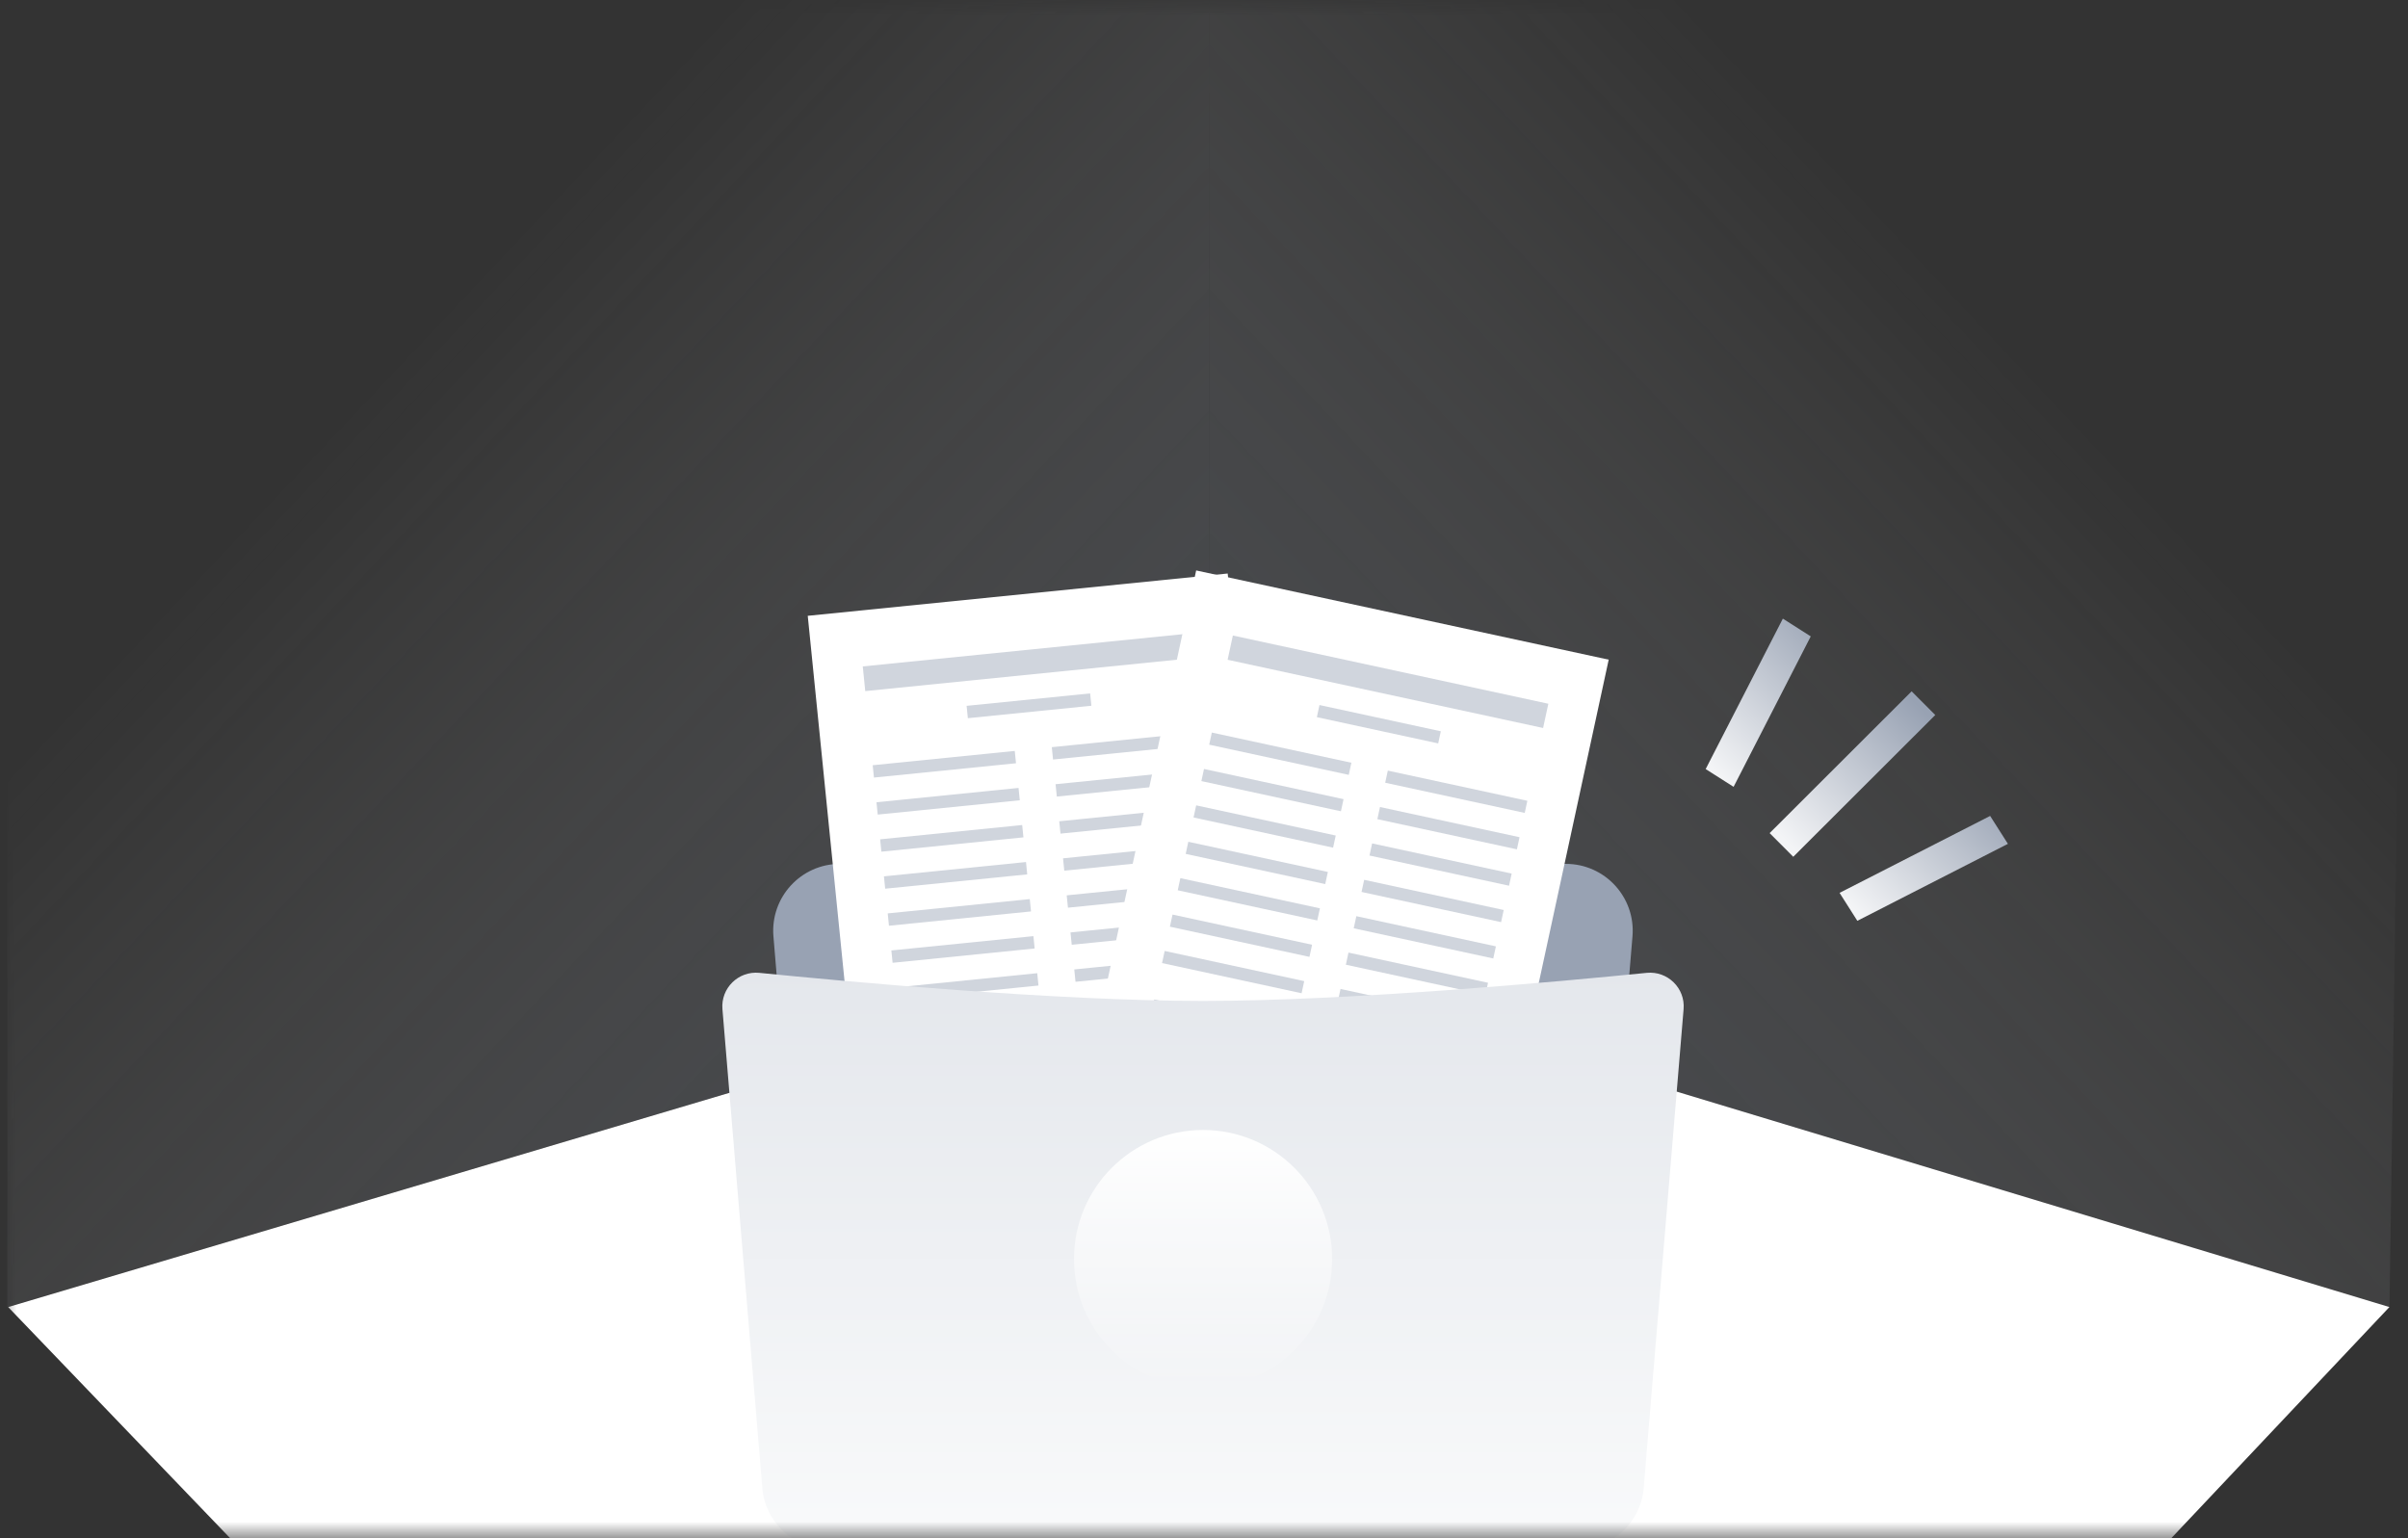
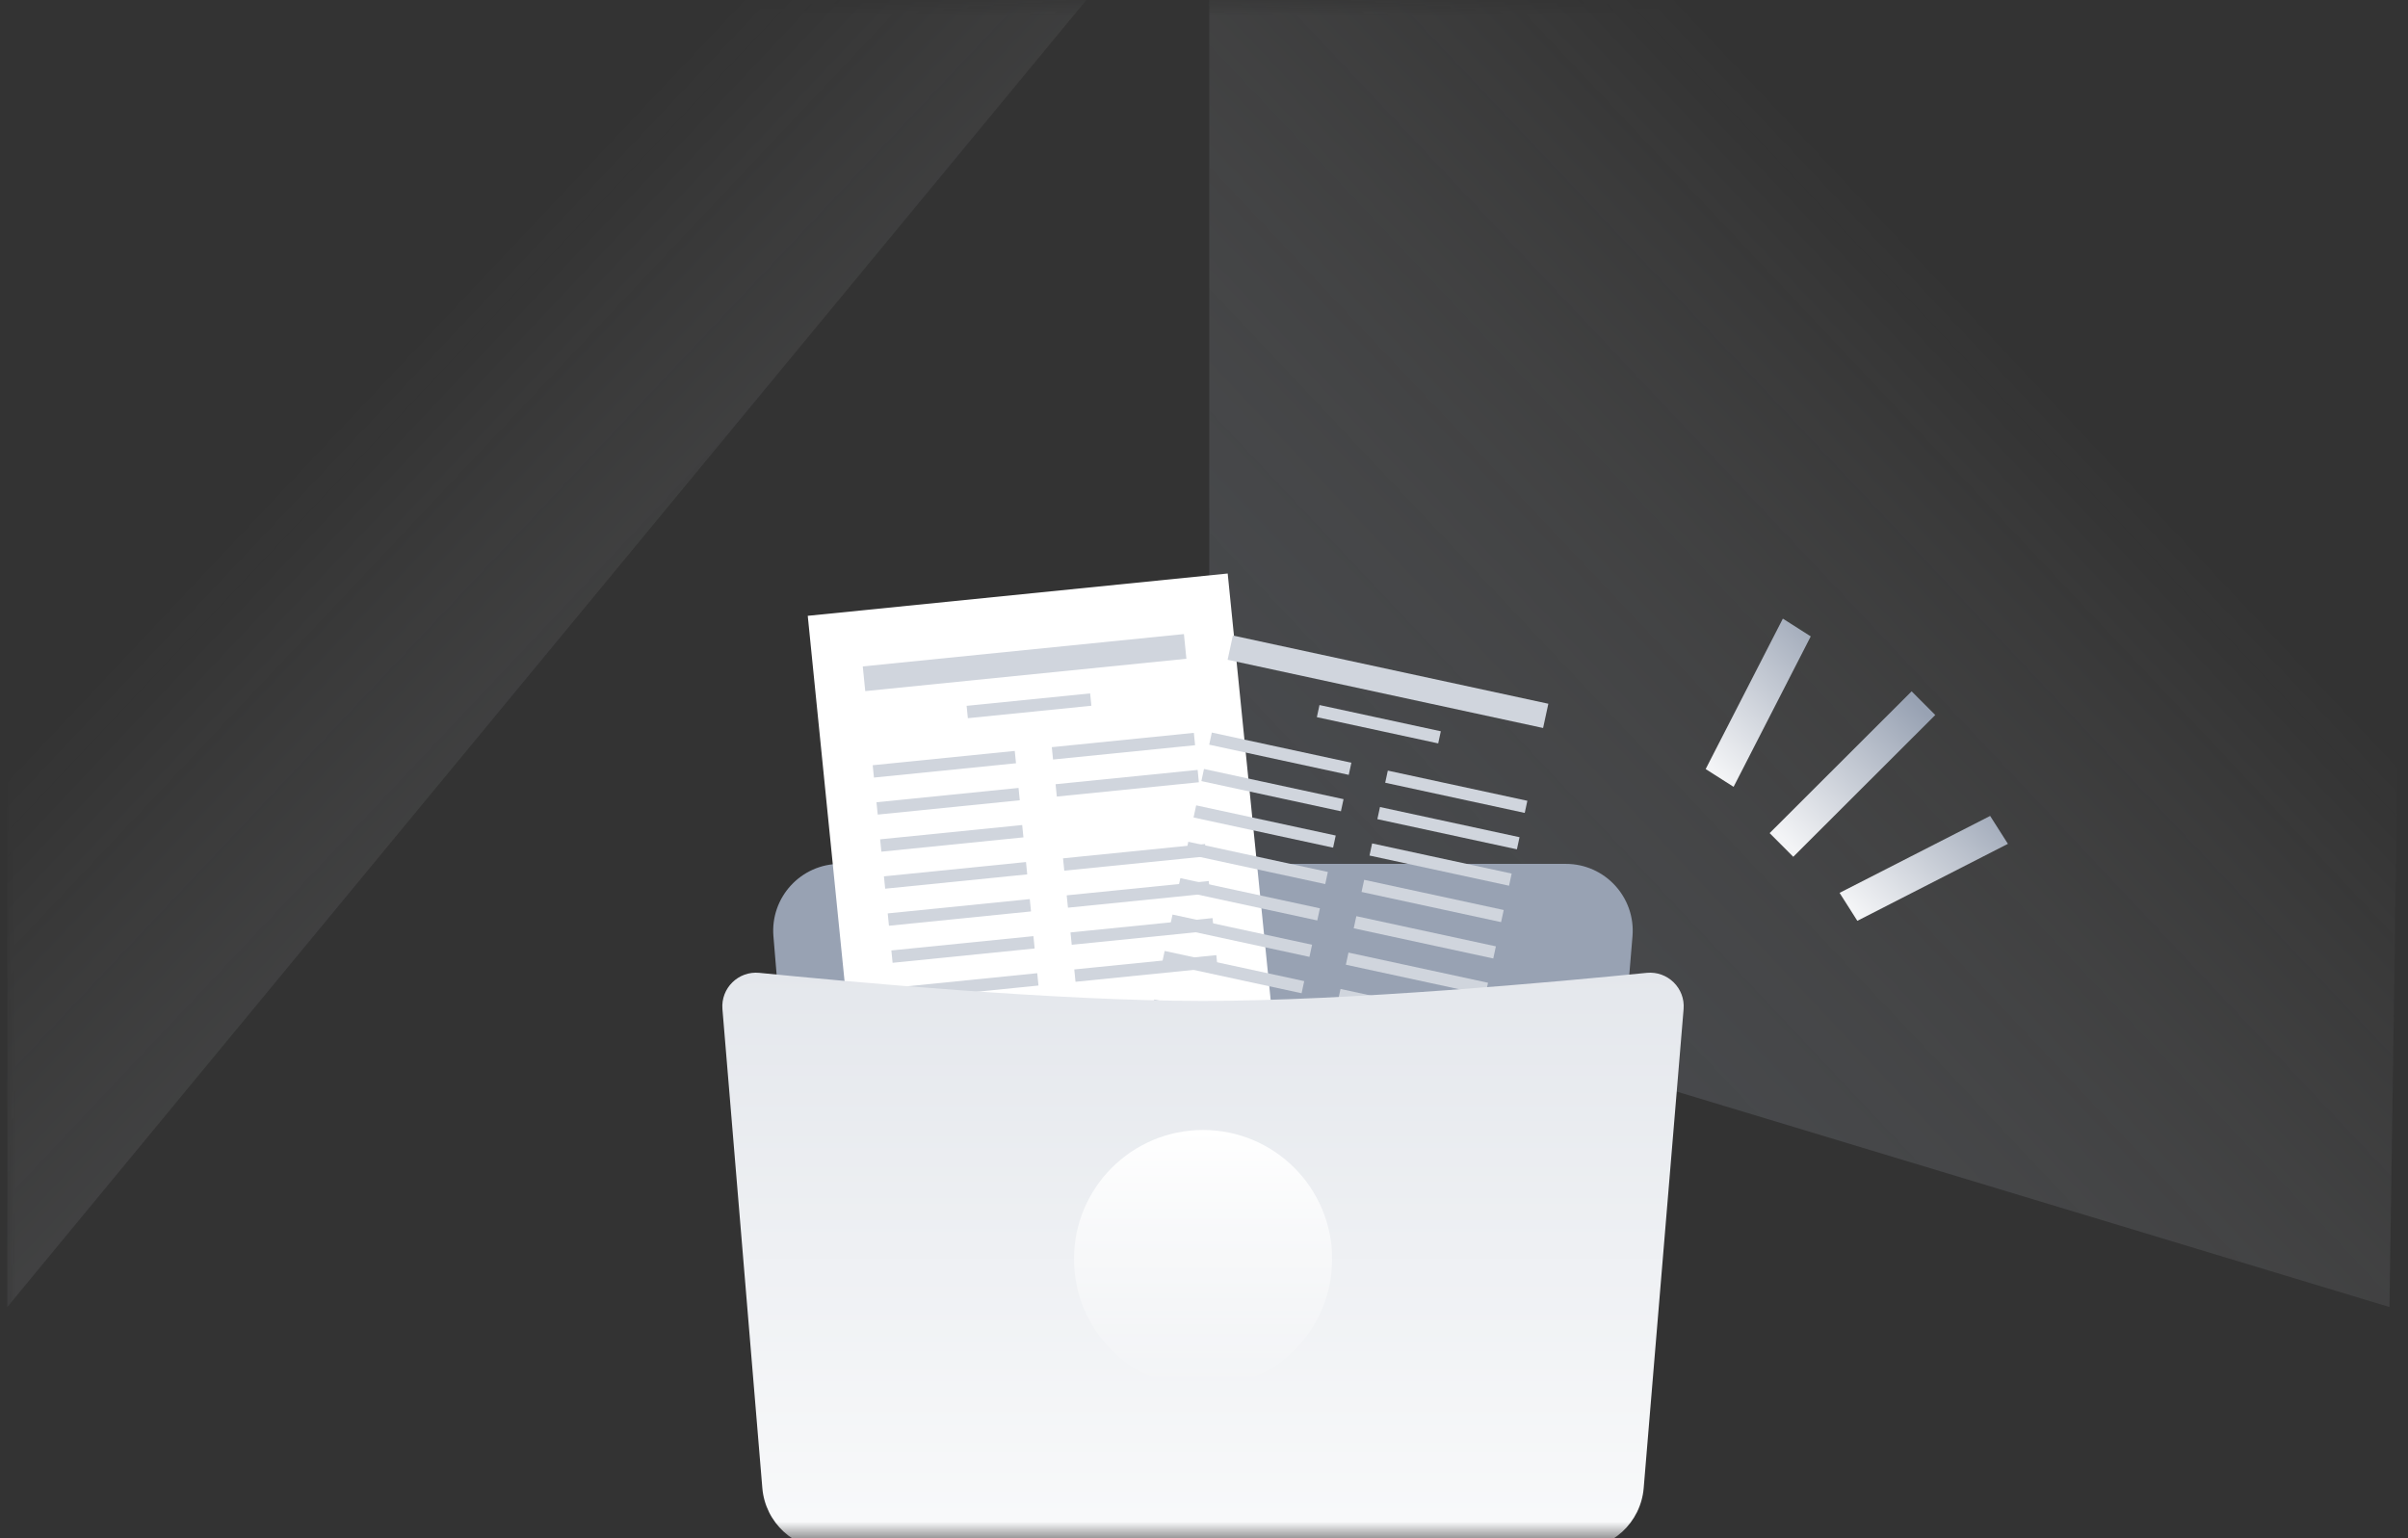
<svg xmlns="http://www.w3.org/2000/svg" fill="none" height="46" viewBox="0 0 72 46" width="72">
  <rect x="0" y="0" width="72" height="46" fill="#333333" stroke="none" />
  <mask height="46" id="mask0_4059_25566" maskUnits="userSpaceOnUse" style="mask-type:alpha" width="72" x="0" y="0">
    <rect fill="#D9D9D9" height="46" width="72" />
  </mask>
  <g mask="url(#mask0_4059_25566)">
-     <path d="M0.244 39.087L36.156 28.418L71.444 39.087L36.156 76.487L0.244 39.087Z" fill="white" />
-     <path d="M0.219 -4.449H36.155V28.418L0.219 39.086V-4.449Z" fill="url(#paint0_linear_4059_25566)" />
+     <path d="M0.219 -4.449H36.155L0.219 39.086V-4.449Z" fill="url(#paint0_linear_4059_25566)" />
    <path d="M72.094 -4.449H36.157V28.418L71.445 39.086L72.094 -4.449Z" fill="url(#paint1_linear_4059_25566)" />
    <path d="M23.126 28C23.029 26.834 23.949 25.834 25.119 25.834H46.819C47.989 25.834 48.909 26.834 48.812 28L48.157 35.863C47.811 40.009 44.345 43.199 40.184 43.199H31.753C27.593 43.199 24.127 40.009 23.781 35.863L23.126 28Z" fill="#98A2B3" />
    <rect fill="white" height="16.146" transform="rotate(-5.753 24.152 18.416)" width="12.62" x="24.152" y="18.416" />
    <rect fill="#D0D5DD" height="0.742" transform="rotate(-5.753 25.797 19.929)" width="9.651" x="25.797" y="19.929" />
    <rect fill="#D0D5DD" height="0.742" transform="rotate(-5.753 26.914 31.008)" width="9.651" x="26.914" y="31.008" />
    <rect fill="#D0D5DD" height="0.371" transform="rotate(-5.753 26.094 22.884)" width="4.269" x="26.094" y="22.884" />
    <rect fill="#D0D5DD" height="0.371" transform="rotate(-5.753 26.207 23.991)" width="4.269" x="26.207" y="23.991" />
    <rect fill="#D0D5DD" height="0.371" transform="rotate(-5.753 26.316 25.1)" width="4.269" x="26.316" y="25.1" />
    <rect fill="#D0D5DD" height="0.371" transform="rotate(-5.753 26.43 26.207)" width="4.269" x="26.43" y="26.207" />
    <rect fill="#D0D5DD" height="0.371" transform="rotate(-5.753 26.543 27.315)" width="4.269" x="26.543" y="27.315" />
    <rect fill="#D0D5DD" height="0.371" transform="rotate(-5.753 26.652 28.423)" width="4.269" x="26.652" y="28.423" />
    <rect fill="#D0D5DD" height="0.371" transform="rotate(-5.753 26.766 29.531)" width="4.269" x="26.766" y="29.531" />
    <rect fill="#D0D5DD" height="0.371" transform="rotate(-5.753 31.449 22.344)" width="4.269" x="31.449" y="22.344" />
    <rect fill="#D0D5DD" height="0.371" transform="rotate(-5.753 31.562 23.452)" width="4.269" x="31.562" y="23.452" />
-     <rect fill="#D0D5DD" height="0.371" transform="rotate(-5.753 31.672 24.56)" width="4.269" x="31.672" y="24.56" />
    <rect fill="#D0D5DD" height="0.371" transform="rotate(-5.753 31.785 25.668)" width="4.269" x="31.785" y="25.668" />
    <rect fill="#D0D5DD" height="0.371" transform="rotate(-5.753 31.895 26.775)" width="4.269" x="31.895" y="26.775" />
    <rect fill="#D0D5DD" height="0.371" transform="rotate(-5.753 32.008 27.884)" width="4.269" x="32.008" y="27.884" />
    <rect fill="#D0D5DD" height="0.371" transform="rotate(-5.753 32.121 28.991)" width="4.269" x="32.121" y="28.991" />
    <rect fill="#D0D5DD" height="0.371" transform="rotate(-5.753 28.902 21.108)" width="3.712" x="28.902" y="21.108" />
-     <rect fill="white" height="16.146" transform="rotate(12.205 35.766 17.059)" width="12.62" x="35.766" y="17.059" />
    <rect fill="#D0D5DD" height="0.742" transform="rotate(12.205 36.863 19.005)" width="9.651" x="36.863" y="19.005" />
    <rect fill="#D0D5DD" height="0.742" transform="rotate(12.205 34.512 29.889)" width="9.651" x="34.512" y="29.889" />
    <rect fill="#D0D5DD" height="0.371" transform="rotate(12.205 36.234 21.907)" width="4.269" x="36.234" y="21.907" />
    <rect fill="#D0D5DD" height="0.371" transform="rotate(12.205 36 22.996)" width="4.269" x="36" y="22.996" />
    <rect fill="#D0D5DD" height="0.371" transform="rotate(12.205 35.766 24.084)" width="4.269" x="35.766" y="24.084" />
    <rect fill="#D0D5DD" height="0.371" transform="rotate(12.205 35.531 25.173)" width="4.269" x="35.531" y="25.173" />
    <rect fill="#D0D5DD" height="0.371" transform="rotate(12.205 35.293 26.261)" width="4.269" x="35.293" y="26.261" />
    <rect fill="#D0D5DD" height="0.371" transform="rotate(12.205 35.059 27.35)" width="4.269" x="35.059" y="27.35" />
    <rect fill="#D0D5DD" height="0.371" transform="rotate(12.205 34.824 28.438)" width="4.269" x="34.824" y="28.438" />
    <rect fill="#D0D5DD" height="0.371" transform="rotate(12.205 41.496 23.045)" width="4.269" x="41.496" y="23.045" />
    <rect fill="#D0D5DD" height="0.371" transform="rotate(12.205 41.262 24.134)" width="4.269" x="41.262" y="24.134" />
    <rect fill="#D0D5DD" height="0.371" transform="rotate(12.205 41.027 25.222)" width="4.269" x="41.027" y="25.222" />
    <rect fill="#D0D5DD" height="0.371" transform="rotate(12.205 40.789 26.311)" width="4.269" x="40.789" y="26.311" />
    <rect fill="#D0D5DD" height="0.371" transform="rotate(12.205 40.555 27.398)" width="4.269" x="40.555" y="27.398" />
    <rect fill="#D0D5DD" height="0.371" transform="rotate(12.205 40.32 28.487)" width="4.269" x="40.32" y="28.487" />
    <rect fill="#D0D5DD" height="0.371" transform="rotate(12.205 40.082 29.575)" width="4.269" x="40.082" y="29.575" />
    <rect fill="#D0D5DD" height="0.371" transform="rotate(12.205 39.453 21.084)" width="3.712" x="39.453" y="21.084" />
    <path d="M21.601 30.178C21.549 29.551 22.078 29.031 22.704 29.093C25.308 29.354 31.583 29.933 35.971 29.933C40.358 29.933 46.633 29.354 49.237 29.093C49.863 29.031 50.393 29.551 50.34 30.178L49.147 44.499C49.061 45.536 48.194 46.334 47.154 46.334H24.787C23.747 46.334 22.881 45.536 22.794 44.499L21.601 30.178Z" fill="url(#paint2_linear_4059_25566)" />
    <circle cx="35.972" cy="37.651" fill="url(#paint3_linear_4059_25566)" r="3.859" />
    <path clip-rule="evenodd" d="M53.308 18.5L54.142 19.031L51.835 23.53L51 22.999L53.308 18.5ZM57.865 21.382L57.158 20.674L52.913 24.914L53.619 25.622L57.865 21.382ZM60.037 25.235L59.506 24.4L55.004 26.701L55.535 27.537L60.037 25.235Z" fill="url(#paint4_linear_4059_25566)" fill-rule="evenodd" />
  </g>
  <defs>
    <linearGradient gradientUnits="userSpaceOnUse" id="paint0_linear_4059_25566" x1="31.311" x2="12.749" y1="27.25" y2="9.75">
      <stop stop-color="#98A2B3" stop-opacity="0.2" />
      <stop offset="1" stop-color="white" stop-opacity="0" />
    </linearGradient>
    <linearGradient gradientUnits="userSpaceOnUse" id="paint1_linear_4059_25566" x1="41.001" x2="59.563" y1="27.25" y2="9.75">
      <stop stop-color="#98A2B3" stop-opacity="0.2" />
      <stop offset="1" stop-color="white" stop-opacity="0" />
    </linearGradient>
    <linearGradient gradientUnits="userSpaceOnUse" id="paint2_linear_4059_25566" x1="35.971" x2="35.971" y1="28.969" y2="46.334">
      <stop stop-color="#E4E7EC" />
      <stop offset="1" stop-color="#F9FAFB" />
    </linearGradient>
    <linearGradient gradientUnits="userSpaceOnUse" id="paint3_linear_4059_25566" x1="35.972" x2="35.972" y1="33.792" y2="41.51">
      <stop stop-color="white" />
      <stop offset="1" stop-color="white" stop-opacity="0" />
    </linearGradient>
    <linearGradient gradientUnits="userSpaceOnUse" id="paint4_linear_4059_25566" x1="57.252" x2="53.252" y1="21" y2="25.001">
      <stop stop-color="#98A2B3" />
      <stop offset="1" stop-color="#F3F4F6" />
    </linearGradient>
  </defs>
</svg>